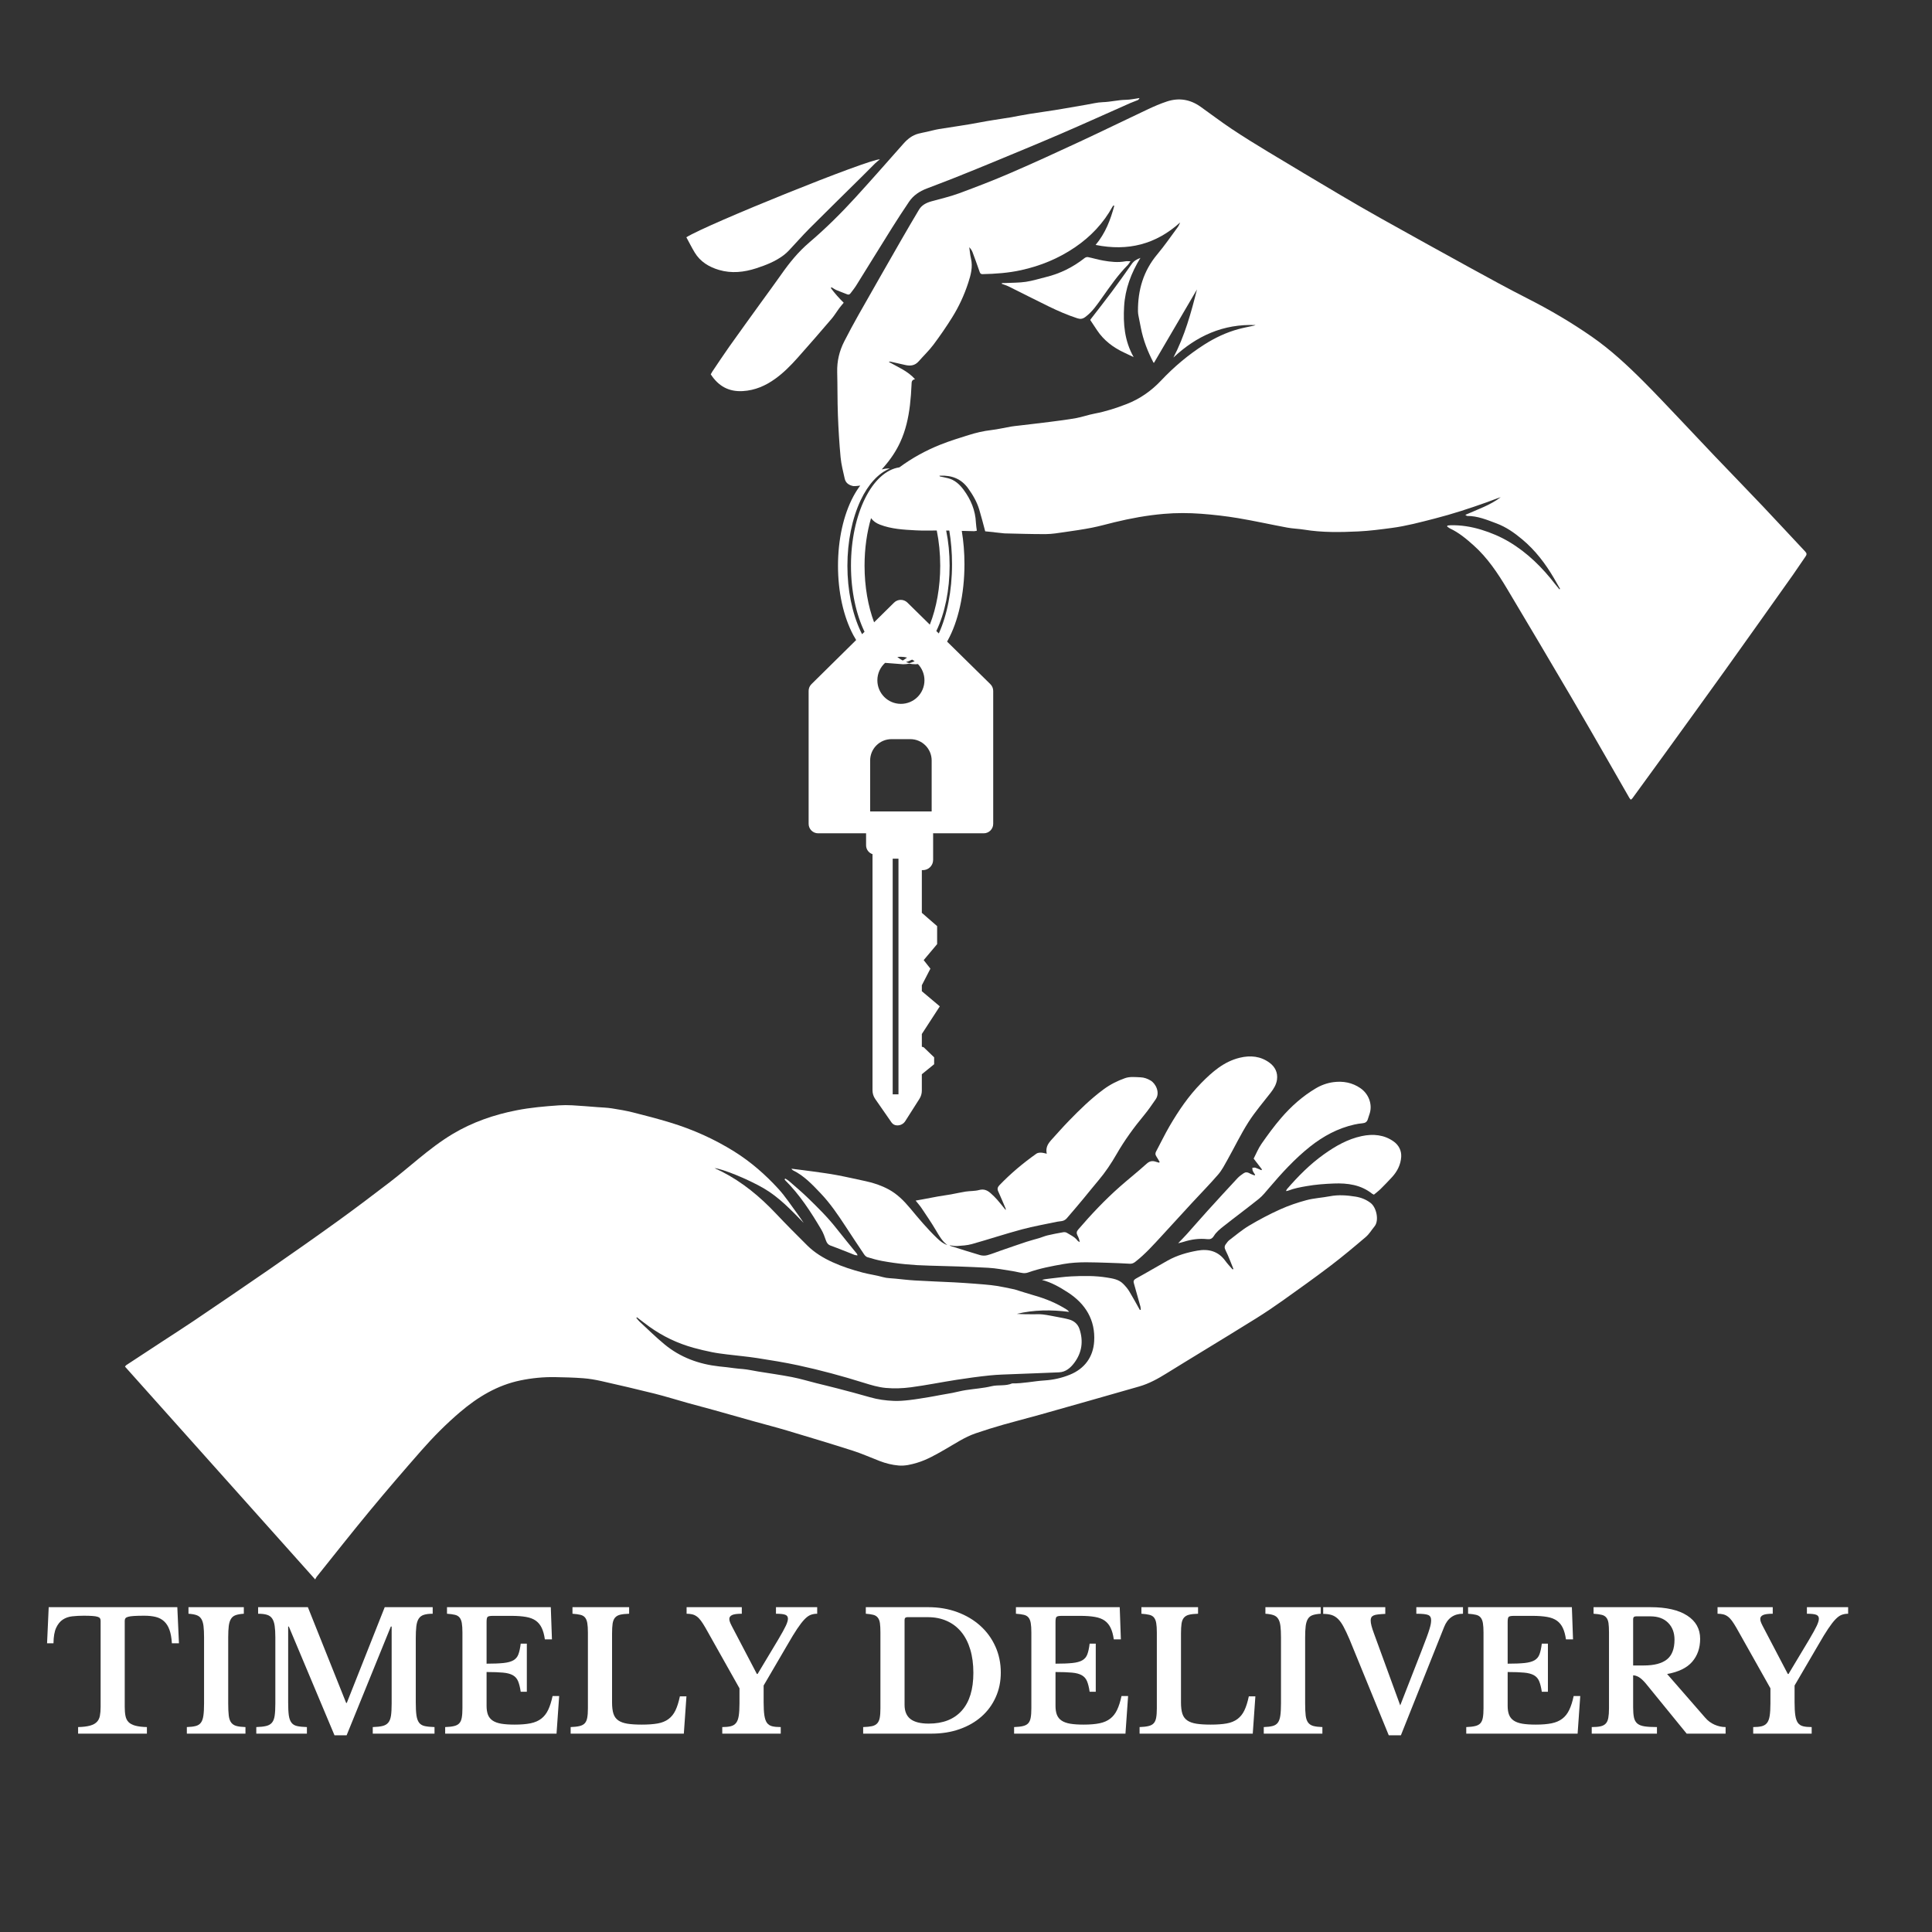
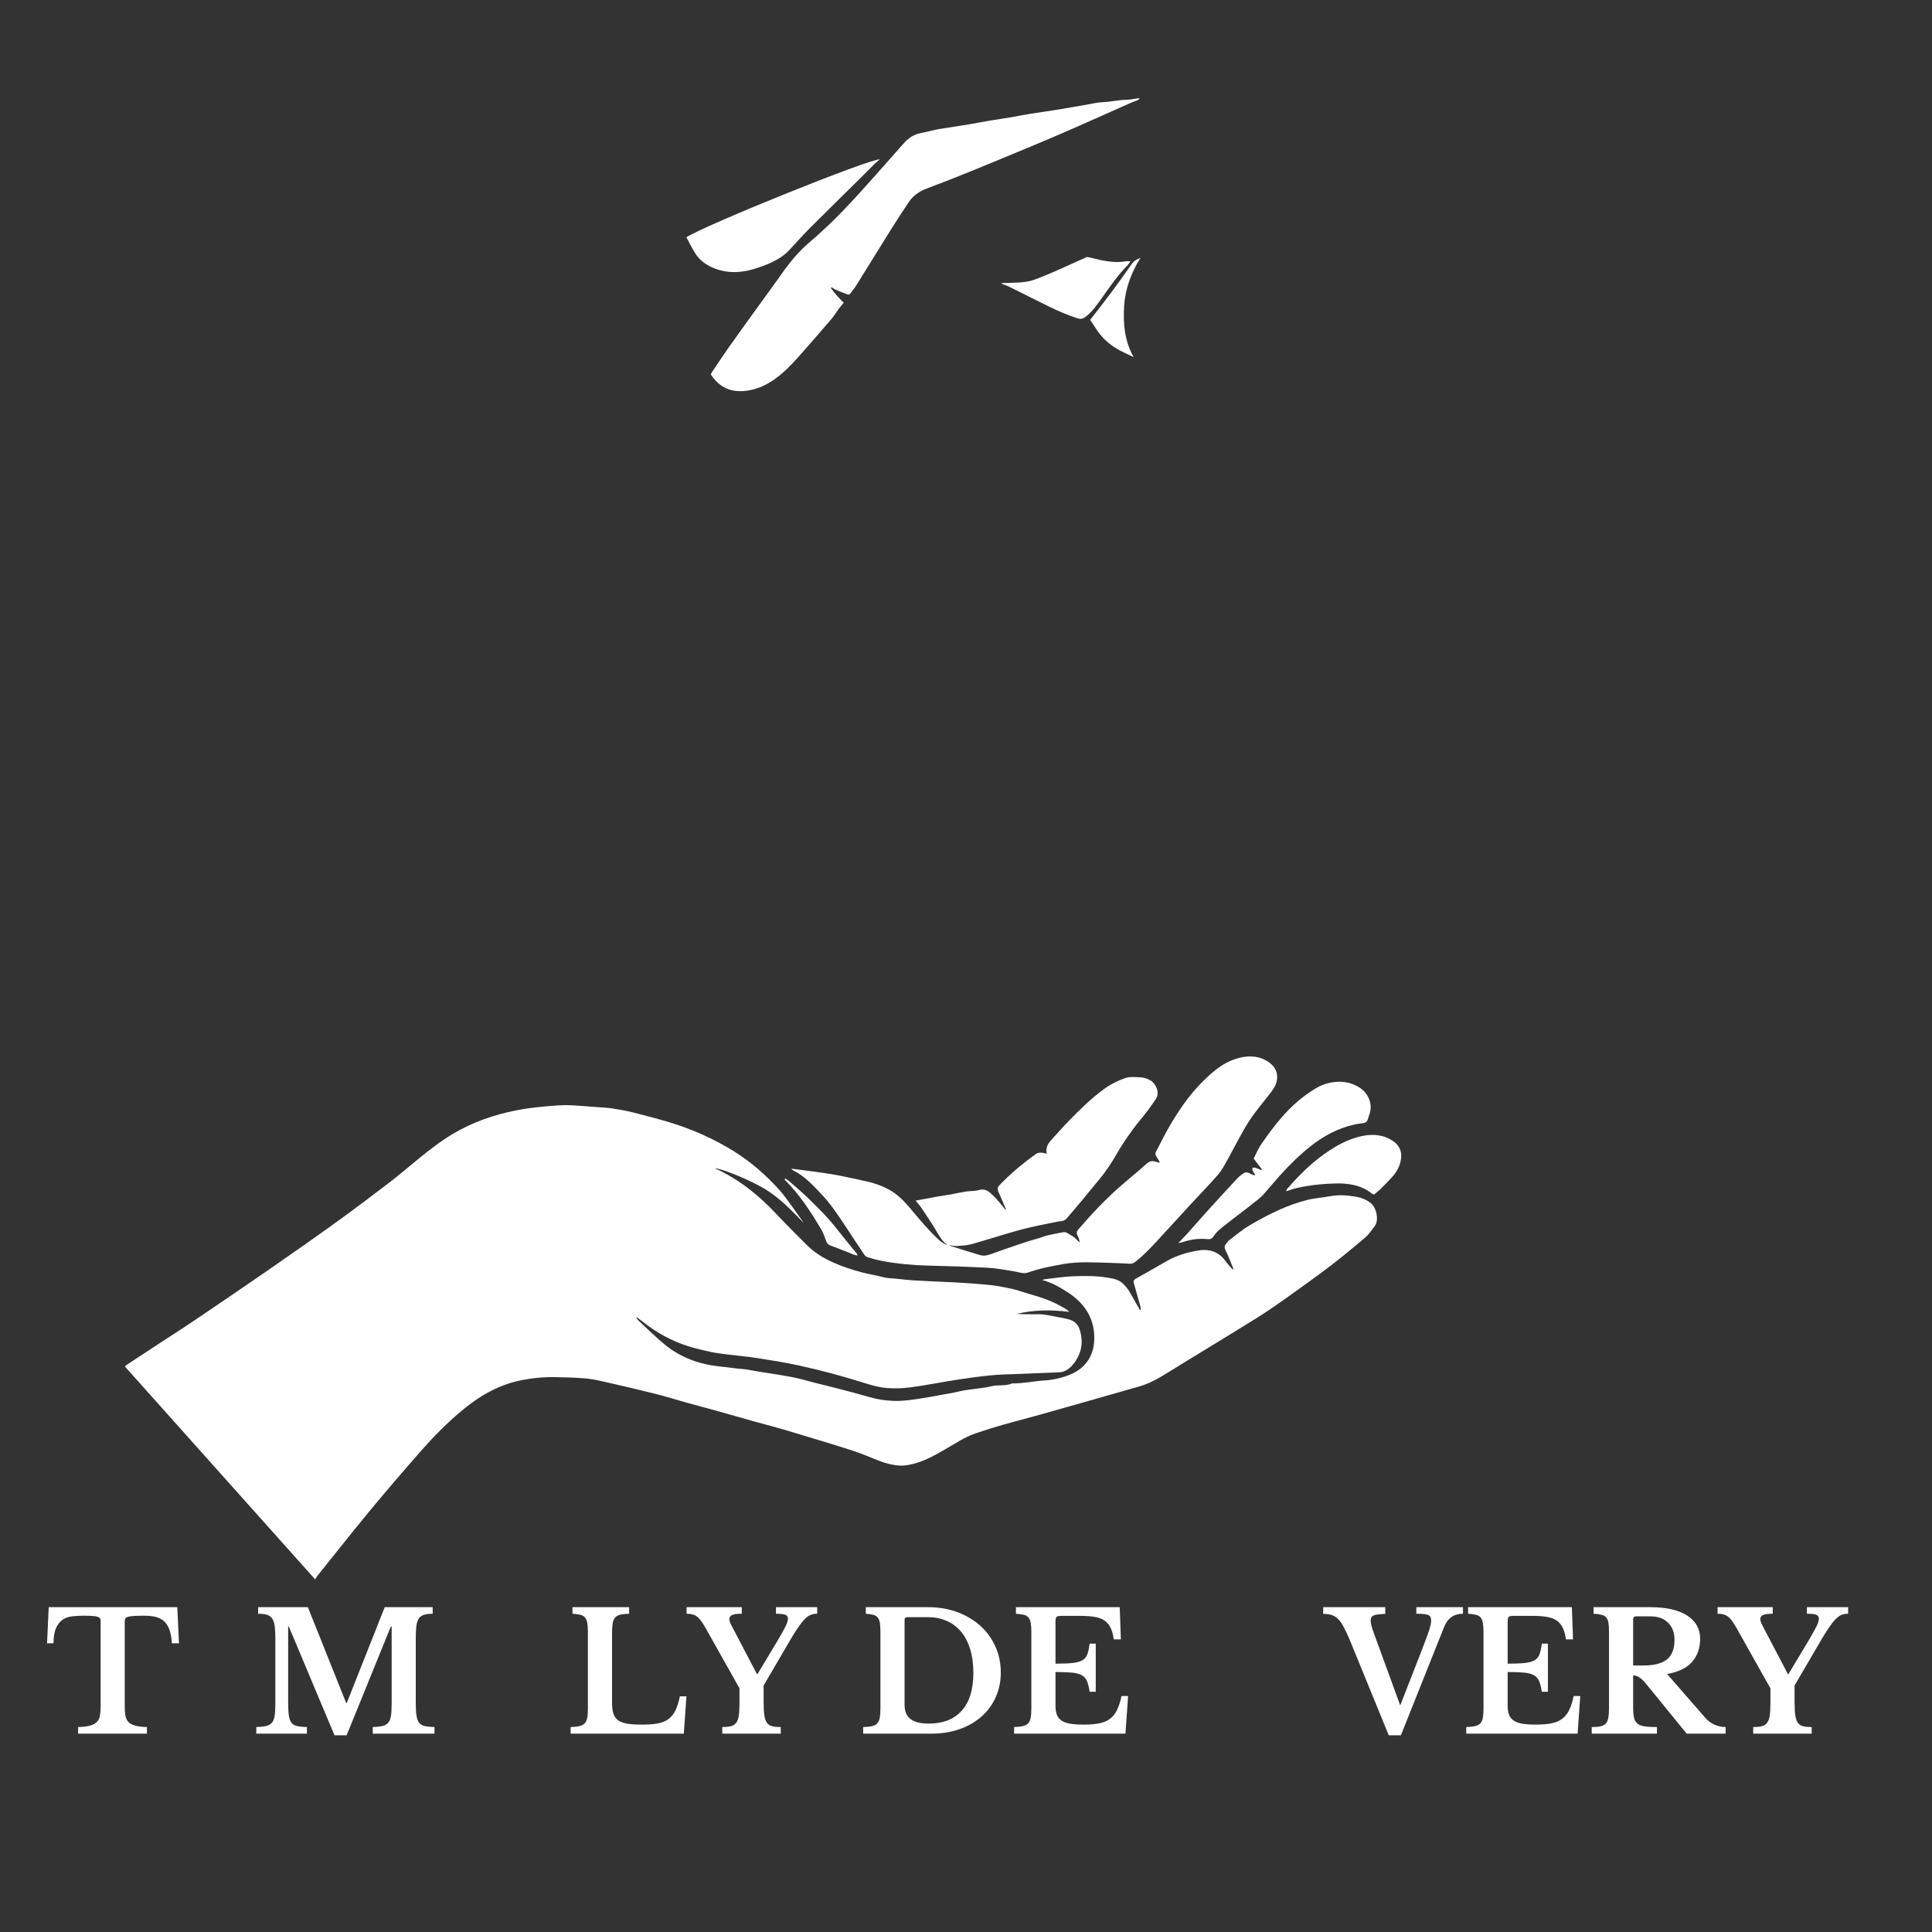
<svg xmlns="http://www.w3.org/2000/svg" version="1.0" preserveAspectRatio="xMidYMid meet" height="1080" viewBox="0 0 810 810" zoomAndPan="magnify" width="1080">
  <rect x="0" y="0" width="810" height="810" fill="#333333" stroke="none" />
  <defs>
    <g />
    <clipPath id="f25c41a1ae">
      <path clip-rule="nonzero" d="M 52.414 463 L 578 463 L 578 662.586 L 52.414 662.586 Z M 52.414 463" />
    </clipPath>
    <clipPath id="29dda918d7">
      <path clip-rule="nonzero" d="M 339 41 L 757.414 41 L 757.414 472 L 339 472 Z M 339 41" />
    </clipPath>
  </defs>
  <path fill-rule="nonzero" fill-opacity="1" d="M 523.848 491.898 C 522.984 491.379 522.152 491.379 521.383 491.902 C 520.469 492.523 519.547 493.188 518.797 493.988 C 514.59 498.508 510.418 503.055 506.273 507.629 C 503.355 510.852 500.512 514.145 497.609 517.383 C 496.523 518.594 495.371 519.742 493.945 521.238 C 494.961 520.977 495.602 520.844 496.223 520.648 C 499.441 519.613 502.723 519.16 506.105 519.516 C 507.32 519.641 508.148 519.441 508.953 518.133 C 509.938 516.535 511.539 515.25 513.051 514.055 C 517.93 510.195 522.941 506.504 527.793 502.605 C 529.371 501.34 530.66 499.695 531.984 498.141 C 537.328 491.871 542.867 485.773 549.344 480.648 C 554.828 476.312 560.902 473.027 567.797 471.477 C 568.938 471.219 570.105 471.027 571.273 470.93 C 572.418 470.836 573.133 470.332 573.465 469.246 C 573.727 468.402 574.027 467.578 574.281 466.734 C 575.449 462.879 573.77 458.605 570.449 456.285 C 566.961 453.848 563.09 453.168 559.043 453.695 C 556.453 454.035 553.926 454.938 551.629 456.305 C 546.062 459.617 541.285 463.879 537.094 468.754 C 534.152 472.176 531.473 475.84 528.891 479.547 C 527.531 481.492 526.637 483.762 525.602 485.754 C 526.953 487.508 528.023 488.902 529.094 490.297 C 529.004 490.398 528.91 490.5 528.816 490.602 C 527.984 490.246 527.168 489.84 526.309 489.566 C 525.934 489.445 525.469 489.594 525.043 489.621 C 525.102 490.059 525.062 490.539 525.234 490.922 C 525.48 491.484 525.879 491.977 526.211 492.5 C 526.141 492.602 526.07 492.703 526 492.809 C 525.277 492.512 524.508 492.293 523.848 491.898 Z M 523.848 491.898" fill="#ffffff" />
  <path fill-rule="nonzero" fill-opacity="1" d="M 381.531 506.504 C 378.973 503.426 376.133 500.586 372.559 498.656 C 369.555 497.035 366.34 495.941 363 495.227 C 358.938 494.359 354.887 493.426 350.809 492.66 C 347.582 492.055 344.324 491.629 341.07 491.172 C 338.02 490.746 334.957 490.383 331.789 489.98 C 332.016 490.219 332.188 490.523 332.445 490.648 C 337.086 492.922 340.547 496.609 344.031 500.27 C 348.062 504.504 351.328 509.312 354.516 514.188 C 357.09 518.121 359.684 522.043 362.309 525.938 C 362.641 526.43 363.18 526.938 363.723 527.102 C 365.738 527.707 367.777 528.285 369.844 528.668 C 376.32 529.867 382.859 530.465 389.453 530.617 C 397.73 530.809 406.012 531.086 414.281 531.523 C 417.664 531.703 421.02 532.383 424.379 532.887 C 425.887 533.113 427.363 533.547 428.875 533.742 C 429.594 533.836 430.402 533.727 431.09 533.48 C 435.918 531.77 440.93 530.828 445.949 529.941 C 452.121 528.855 458.355 529.266 464.57 529.43 C 467.613 529.512 470.652 529.664 473.695 529.828 C 474.582 529.875 475.258 529.582 475.945 529.051 C 480.102 525.828 483.574 521.918 487.121 518.078 C 491.344 513.504 495.527 508.891 499.75 504.312 C 503.414 500.344 507.219 496.488 510.742 492.395 C 512.328 490.555 513.465 488.309 514.668 486.164 C 517.594 480.945 520.191 475.52 523.398 470.484 C 526.164 466.141 529.57 462.203 532.734 458.121 C 534.012 456.473 535.09 454.754 535.383 452.648 C 535.793 449.684 534.559 447.273 532.32 445.602 C 528.562 442.793 524.242 442.371 519.742 443.469 C 513.121 445.082 508.238 449.379 503.641 454.055 C 498.332 459.449 494.109 465.676 490.312 472.184 C 488.305 475.629 486.594 479.246 484.699 482.762 C 484.27 483.555 484.355 484.168 484.832 484.871 C 485.336 485.617 485.75 486.418 486.207 487.191 C 486.113 487.277 486.016 487.367 485.918 487.453 C 485.492 487.332 485.059 487.234 484.641 487.086 C 483.133 486.547 481.965 486.773 480.676 487.945 C 477.07 491.223 473.227 494.238 469.574 497.465 C 463.262 503.035 457.492 509.141 452.012 515.527 C 451.332 516.316 451.254 517.035 451.723 517.93 C 452.168 518.785 452.539 519.68 452.672 520.766 C 452.363 520.559 451.977 520.414 451.766 520.133 C 450.586 518.574 448.828 517.812 447.238 516.836 C 446.84 516.594 446.227 516.543 445.75 516.625 C 443.578 517.004 441.41 517.41 439.266 517.914 C 438.035 518.203 436.859 518.723 435.648 519.09 C 433.879 519.621 432.082 520.059 430.328 520.637 C 426.715 521.832 423.125 523.094 419.527 524.332 C 417.652 524.98 415.809 525.75 413.898 526.258 C 412.973 526.5 411.855 526.48 410.93 526.215 C 406.773 525.008 402.656 523.668 398.523 522.371 C 398.367 522.32 398.234 522.184 398.094 522.086 C 399.141 522.203 400.195 522.48 401.227 522.402 C 403.316 522.246 405.461 522.148 407.457 521.586 C 414.457 519.621 421.363 517.328 428.379 515.441 C 433.297 514.117 438.336 513.25 443.324 512.195 C 444.117 512.027 444.965 512.051 445.727 511.801 C 446.301 511.613 446.875 511.215 447.273 510.754 C 449.586 508.094 451.859 505.398 454.117 502.691 C 456.258 500.117 458.332 497.48 460.5 494.93 C 463.402 491.512 465.871 487.805 468.102 483.93 C 471.449 478.102 475.375 472.699 479.668 467.535 C 481.426 465.422 482.973 463.125 484.543 460.863 C 486.457 458.102 484.559 454.301 482.43 453.035 C 481.09 452.242 479.715 451.719 478.125 451.664 C 475.953 451.59 473.762 451.285 471.656 452.027 C 468.438 453.156 465.426 454.691 462.664 456.73 C 457.348 460.656 452.648 465.262 448.066 469.984 C 445.488 472.641 443.051 475.43 440.559 478.16 C 440.32 478.422 440.117 478.711 439.902 478.992 C 438.816 480.445 438.473 482.012 438.871 483.699 C 438.02 483.531 437.242 483.273 436.461 483.254 C 435.816 483.238 435.027 483.316 434.527 483.672 C 428.953 487.617 423.73 491.988 418.996 496.926 C 418.25 497.699 418.039 498.441 418.496 499.457 C 419.582 501.859 420.602 504.293 421.633 506.719 C 421.691 506.859 421.641 507.043 421.641 507.309 C 420.41 505.805 419.273 504.34 418.051 502.953 C 417.199 501.988 416.27 501.082 415.305 500.23 C 413.941 499.035 412.504 498.383 410.516 498.918 C 408.691 499.41 406.715 499.293 404.82 499.578 C 402.77 499.891 400.742 500.383 398.695 500.75 C 396.855 501.078 394.996 501.312 393.156 501.637 C 390.984 502.02 388.824 502.453 386.656 502.859 C 385.812 503.016 384.969 503.164 383.887 503.355 C 384.828 504.547 385.684 505.484 386.379 506.527 C 388.402 509.551 390.469 512.559 392.316 515.688 C 393.688 518 394.949 520.348 397.168 521.98 C 395.445 521.434 394.129 520.324 392.836 519.082 C 388.754 515.164 385.137 510.844 381.531 506.5 Z M 381.531 506.504" fill="#ffffff" />
  <path fill-rule="nonzero" fill-opacity="1" d="M 301.48 113.18 C 306.699 114.711 311.938 114.145 317.039 112.488 C 321.113 111.16 325.117 109.602 328.578 106.973 C 329.367 106.371 330.105 105.691 330.789 104.969 C 333.688 101.895 336.469 98.707 339.449 95.715 C 346.629 88.523 353.902 81.418 361.129 74.27 C 363.047 72.371 364.93 70.434 366.855 68.539 C 367.461 67.941 368.152 67.438 368.906 66.801 C 364.418 66.598 296.504 93.992 287.758 99.477 C 288.949 101.668 290.02 103.816 291.254 105.863 C 293.602 109.746 297.273 111.945 301.477 113.18 Z M 301.48 113.18" fill="#ffffff" />
  <g clip-path="url(#f25c41a1ae)">
    <path fill-rule="nonzero" fill-opacity="1" d="M 574.656 504.359 C 572.73 502.879 570.602 502.055 568.258 501.684 C 564.707 501.117 561.16 500.844 557.574 501.531 C 554.305 502.16 550.926 502.324 547.723 503.176 C 543.949 504.184 540.203 505.465 536.648 507.07 C 532.215 509.074 527.887 511.359 523.703 513.848 C 520.746 515.605 518.086 517.879 515.332 519.977 C 514.785 520.391 514.395 521.02 513.965 521.578 C 513.301 522.441 513.305 523.18 513.855 524.266 C 515.109 526.758 516.043 529.414 517.109 532.004 C 517 532.078 516.891 532.152 516.781 532.227 C 515.758 531.031 514.637 529.906 513.727 528.633 C 510.785 524.527 506.617 523.512 502.027 524.328 C 497.723 525.09 493.473 526.309 489.598 528.469 C 485.191 530.926 480.859 533.523 476.434 535.945 C 474.938 536.766 475.191 537.363 475.52 538.512 C 476.406 541.609 477.281 544.711 478.137 547.82 C 478.254 548.25 478.223 548.723 478.262 549.211 C 478.035 549.168 477.879 549.18 477.848 549.121 C 476.371 546.523 474.961 543.883 473.41 541.336 C 472.715 540.199 471.809 539.164 470.863 538.219 C 469.027 536.375 466.543 536.02 464.133 535.625 C 459.176 534.812 454.168 534.883 449.18 535.125 C 446.145 535.27 443.121 535.73 440.098 536.059 C 439.016 536.176 437.938 536.316 436.836 536.617 C 440.848 537.629 444.32 539.66 447.699 541.84 C 455.141 546.641 459.273 553.461 458.734 562.355 C 458.336 568.918 454.723 573.859 448.504 576.367 C 445.18 577.711 441.645 578.52 437.996 578.75 C 433.434 579.039 428.938 580.074 424.34 579.996 C 421.578 581.219 418.562 580.488 415.688 581.18 C 412.121 582.043 408.402 582.258 404.758 582.836 C 402.918 583.125 401.109 583.625 399.277 583.984 C 397.508 584.328 395.723 584.609 393.949 584.93 C 392.469 585.195 390.996 585.504 389.512 585.742 C 386.746 586.188 383.988 586.672 381.207 586.988 C 379.059 587.234 376.875 587.422 374.719 587.332 C 371.332 587.191 367.977 586.746 364.688 585.785 C 360.148 584.453 355.562 583.277 350.984 582.074 C 348.105 581.32 345.211 580.641 342.324 579.914 C 338.895 579.051 335.492 578.02 332.027 577.344 C 327.332 576.43 322.582 575.785 317.859 575.012 C 315.73 574.664 313.617 574.168 311.477 573.977 C 310.285 573.871 309.098 573.809 307.906 573.625 C 305.77 573.293 303.609 573.109 301.461 572.871 C 293 571.926 285.258 569.105 278.652 563.668 C 274.984 560.648 271.598 557.289 268.102 554.062 C 267.605 553.609 267.219 553.039 266.785 552.523 C 266.867 552.441 266.953 552.359 267.035 552.281 C 268.781 553.605 270.5 554.969 272.281 556.246 C 277.918 560.289 284.098 563.219 290.777 565.07 C 293.32 565.773 295.895 566.375 298.48 566.895 C 300.547 567.312 302.645 567.574 304.738 567.836 C 308.988 568.367 313.262 568.73 317.492 569.383 C 323.223 570.273 328.957 571.195 334.625 572.418 C 343.914 574.418 353.078 576.898 362.152 579.738 C 365.164 580.68 368.258 581.613 371.371 581.895 C 374.848 582.215 378.43 582.082 381.898 581.625 C 388.285 580.777 394.617 579.492 400.988 578.5 C 405.625 577.781 410.277 577.137 414.941 576.656 C 418.383 576.301 421.855 576.238 425.316 576.094 C 431.539 575.836 437.766 575.645 443.984 575.359 C 446.809 575.234 448.801 573.5 450.375 571.406 C 453.609 567.105 454.277 562.301 452.586 557.215 C 451.891 555.129 450.332 553.777 448.227 553.195 C 446.598 552.742 444.922 552.453 443.258 552.137 C 441.25 551.754 439.242 551.34 437.215 551.09 C 435.879 550.926 434.516 551.02 433.16 551.016 C 430.879 551.008 428.594 551.012 426.309 550.844 C 433.504 549.125 440.754 549.055 448.25 550.016 C 447.922 549.68 447.715 549.359 447.422 549.172 C 443.188 546.465 438.609 544.543 433.781 543.172 C 430.98 542.379 428.215 541.461 425.434 540.609 C 425.156 540.523 424.863 540.484 424.578 540.426 C 422.48 540 420.391 539.52 418.281 539.176 C 416.441 538.875 414.582 538.688 412.719 538.523 C 409.922 538.277 407.117 538.086 404.312 537.887 C 402.91 537.785 401.5 537.703 400.094 537.633 C 394.582 537.367 389.062 537.152 383.555 536.836 C 380.82 536.676 378.098 536.348 375.371 536.074 C 373.633 535.898 371.828 535.914 370.172 535.434 C 367.391 534.629 364.52 534.289 361.719 533.547 C 357.352 532.391 353.098 531.035 349 529.16 C 345.129 527.391 341.508 525.188 338.473 522.188 C 334 517.766 329.574 513.297 325.254 508.727 C 318.625 501.715 311.297 495.629 302.66 491.215 C 301.73 490.738 300.773 490.316 299.574 489.746 C 303.051 490.066 313.762 494.453 320.223 498.219 C 326.688 501.988 331.75 507.387 336.938 512.699 C 336.066 511.434 335.234 510.141 334.316 508.91 C 331.691 505.383 329.289 501.645 326.332 498.418 C 320.887 492.465 314.809 487.145 307.949 482.848 C 299.5 477.555 290.441 473.5 280.898 470.605 C 275.797 469.062 270.633 467.699 265.457 466.406 C 262.512 465.668 259.504 465.148 256.5 464.684 C 254.488 464.371 252.434 464.32 250.398 464.164 C 246.902 463.898 243.41 463.594 239.91 463.402 C 238.035 463.301 236.145 463.297 234.273 463.426 C 228.359 463.836 222.465 464.344 216.625 465.488 C 207.113 467.348 198.086 470.457 189.75 475.445 C 184.641 478.504 179.961 482.148 175.367 485.914 C 171.371 489.191 167.438 492.555 163.336 495.695 C 156.156 501.199 148.938 506.66 141.602 511.953 C 132.07 518.824 122.453 525.57 112.793 532.258 C 102.355 539.48 91.844 546.594 81.336 553.711 C 77.004 556.641 72.594 559.449 68.219 562.312 C 63.109 565.66 57.996 569.008 52.895 572.363 C 52.754 572.453 52.672 572.629 52.41 572.965 C 78.93 602.641 105.379 632.234 132.148 662.188 C 132.367 661.785 132.516 661.387 132.766 661.074 C 140.195 651.816 147.531 642.484 155.098 633.34 C 162.141 624.828 169.352 616.453 176.641 608.148 C 181.68 602.406 187.07 596.98 192.898 592.016 C 200.328 585.688 208.504 580.742 218.203 578.742 C 222.992 577.754 227.84 577.285 232.723 577.367 C 236.66 577.434 240.602 577.531 244.527 577.832 C 247.086 578.023 249.648 578.465 252.156 579.031 C 259.586 580.707 267.012 582.43 274.402 584.277 C 279.113 585.461 283.754 586.922 288.438 588.227 C 292.105 589.25 295.797 590.199 299.469 591.223 C 305.059 592.777 310.633 594.383 316.223 595.945 C 320.793 597.227 325.395 598.395 329.938 599.754 C 339.148 602.508 348.355 605.273 357.512 608.203 C 361.363 609.434 365.066 611.109 368.848 612.555 C 371.379 613.523 373.992 614.184 376.703 614.418 C 379.398 614.656 381.961 614.031 384.496 613.273 C 388.695 612.02 392.445 609.812 396.219 607.66 C 400.398 605.277 404.398 602.527 408.984 600.949 C 412.863 599.613 416.793 598.402 420.738 597.273 C 425.812 595.82 430.934 594.547 436.016 593.113 C 449.895 589.199 463.766 585.262 477.629 581.281 C 481.723 580.105 485.43 578.062 489.035 575.82 C 493.82 572.844 498.641 569.926 503.445 566.977 C 511.199 562.227 518.98 557.52 526.691 552.699 C 530.473 550.332 534.176 547.84 537.809 545.254 C 544.504 540.484 551.203 535.715 557.742 530.742 C 562.836 526.871 567.75 522.754 572.617 518.602 C 574.062 517.367 575.07 515.629 576.297 514.137 C 578.254 511.75 577.133 506.27 574.66 504.363 Z M 574.656 504.359" fill="#ffffff" />
  </g>
  <path fill-rule="nonzero" fill-opacity="1" d="M 471.293 128.43 C 471.719 121.121 474.266 114.395 478.125 108.121 C 476.68 108.68 475.395 109.352 474.469 110.688 C 471.723 114.641 468.926 118.559 466.051 122.418 C 463.176 126.281 460.184 130.055 457.246 133.871 C 457.145 134.004 457.113 134.184 457.109 134.191 C 458.102 135.68 459.023 137.074 459.953 138.469 C 462.773 142.699 466.656 145.652 471.215 147.785 C 472.434 148.352 473.645 148.938 475.289 149.719 C 471.414 142.863 470.867 135.672 471.293 128.43 Z M 471.293 128.43" fill="#ffffff" />
  <path fill-rule="nonzero" fill-opacity="1" d="M 338.5 502.039 C 336.012 499.633 333.352 497.402 330.746 495.121 C 330.289 494.719 329.719 494.441 329.199 494.109 C 329.125 494.211 329.051 494.312 328.977 494.41 C 329.016 494.52 329.02 494.66 329.094 494.734 C 335.289 500.863 339.969 508.109 344.363 515.551 C 345.188 516.949 345.73 518.531 346.281 520.07 C 346.66 521.129 347.152 521.836 348.312 522.254 C 351.672 523.461 354.965 524.844 358.297 526.137 C 358.641 526.27 359.043 526.262 359.516 526.332 C 359.41 526.012 359.398 525.816 359.297 525.691 C 356.461 522.176 353.559 518.711 350.781 515.148 C 347.078 510.406 342.809 506.199 338.5 502.035 Z M 338.5 502.039" fill="#ffffff" />
-   <path fill-rule="nonzero" fill-opacity="1" d="M 462.07 124.781 C 465.441 120.039 468.723 115.242 472.84 111.094 C 473.199 110.734 473.438 110.262 473.949 109.535 C 473.059 109.535 472.441 109.441 471.863 109.547 C 468.691 110.145 465.547 109.781 462.434 109.23 C 460.312 108.855 458.238 108.215 456.125 107.785 C 455.699 107.699 455.09 107.906 454.73 108.191 C 449.859 112.023 444.449 114.723 438.422 116.18 C 435.652 116.852 432.914 117.738 430.105 118.152 C 427.285 118.566 424.398 118.516 421.539 118.66 C 421.051 118.688 420.562 118.664 420.074 118.664 C 420.047 118.773 420.023 118.887 420 118.996 C 420.949 119.355 421.938 119.633 422.844 120.082 C 428.469 122.863 434.051 125.73 439.695 128.477 C 443.594 130.371 447.562 132.105 451.699 133.449 C 452.984 133.867 453.918 133.727 455.07 132.867 C 458.02 130.668 460.012 127.68 462.07 124.781 Z M 462.07 124.781" fill="#ffffff" />
+   <path fill-rule="nonzero" fill-opacity="1" d="M 462.07 124.781 C 465.441 120.039 468.723 115.242 472.84 111.094 C 473.199 110.734 473.438 110.262 473.949 109.535 C 473.059 109.535 472.441 109.441 471.863 109.547 C 468.691 110.145 465.547 109.781 462.434 109.23 C 460.312 108.855 458.238 108.215 456.125 107.785 C 455.699 107.699 455.09 107.906 454.73 108.191 C 435.652 116.852 432.914 117.738 430.105 118.152 C 427.285 118.566 424.398 118.516 421.539 118.66 C 421.051 118.688 420.562 118.664 420.074 118.664 C 420.047 118.773 420.023 118.887 420 118.996 C 420.949 119.355 421.938 119.633 422.844 120.082 C 428.469 122.863 434.051 125.73 439.695 128.477 C 443.594 130.371 447.562 132.105 451.699 133.449 C 452.984 133.867 453.918 133.727 455.07 132.867 C 458.02 130.668 460.012 127.68 462.07 124.781 Z M 462.07 124.781" fill="#ffffff" />
  <g clip-path="url(#29dda918d7)">
-     <path fill-rule="nonzero" fill-opacity="1" d="M 756.848 231.242 C 750.887 224.914 745 218.508 739.016 212.199 C 732.344 205.16 725.574 198.215 718.879 191.199 C 714.172 186.27 709.531 181.277 704.832 176.344 C 699.605 170.855 694.43 165.312 689.074 159.953 C 682.301 153.168 675.273 146.641 667.379 141.156 C 658.785 135.184 649.781 129.898 640.441 125.152 C 632.277 121.004 624.238 116.594 616.207 112.188 C 603.742 105.352 591.312 98.457 578.902 91.523 C 573.16 88.312 567.469 85.012 561.805 81.66 C 551.75 75.711 541.711 69.73 531.711 63.688 C 526.531 60.562 521.379 57.379 516.348 54.023 C 511.902 51.059 507.648 47.809 503.289 44.715 C 498.98 41.66 494.246 40.895 489.254 42.539 C 486.48 43.453 483.777 44.629 481.129 45.875 C 471.676 50.328 462.289 54.934 452.812 59.34 C 443.125 63.844 433.418 68.309 423.609 72.543 C 416.504 75.613 409.27 78.398 402.004 81.078 C 398.273 82.453 394.363 83.328 390.523 84.406 C 388.367 85.012 386.445 85.961 385.262 87.957 C 382.809 92.098 380.355 96.242 377.961 100.418 C 371.914 110.965 365.879 121.516 359.887 132.094 C 357.832 135.719 355.871 139.402 353.969 143.109 C 351.902 147.141 350.879 151.418 351 155.988 C 351.156 161.984 351.066 167.988 351.293 173.98 C 351.516 179.902 351.871 185.828 352.422 191.73 C 352.707 194.746 353.488 197.719 354.152 200.688 C 354.531 202.375 355.746 203.367 357.688 203.785 C 358.5 203.844 359.602 203.734 360.664 203.578 C 359.629 204.934 358.652 206.465 357.746 208.164 C 353.613 215.914 351.336 226.23 351.336 237.211 C 351.336 248.191 353.613 258.508 357.746 266.262 C 358.133 266.984 358.531 267.676 358.945 268.34 L 340.203 286.836 C 339.445 287.582 339.02 288.605 339.02 289.668 L 339.02 345.387 C 339.02 347.586 340.797 349.367 342.996 349.367 L 363.109 349.367 L 363.109 354.398 C 363.109 356.133 364.242 357.598 365.805 358.109 L 365.805 457.141 C 365.805 458.43 366.199 459.688 366.938 460.746 L 373.793 470.617 C 374.32 471.375 375.18 471.824 376.098 471.824 L 376.293 471.824 C 377.605 471.824 378.828 471.152 379.531 470.043 L 385.492 460.672 C 386.137 459.656 386.48 458.48 386.48 457.277 L 386.48 450.383 L 391.645 446.188 L 391.645 443.289 L 387.258 439.07 L 386.484 438.848 L 386.484 433.512 L 394.02 421.914 L 386.484 415.57 L 386.484 413.07 L 390.078 406.113 L 387.258 402.535 L 392.895 395.828 L 392.895 388.277 L 386.484 382.707 L 386.484 364.809 L 386.914 364.809 C 389.293 364.809 391.219 362.883 391.219 360.508 L 391.219 349.324 C 391.305 349.352 391.398 349.367 391.492 349.367 L 412.43 349.367 C 414.625 349.367 416.406 347.586 416.406 345.391 L 416.406 289.672 C 416.406 288.605 415.977 287.586 415.219 286.836 L 397.066 268.988 C 397.176 268.801 397.281 268.613 397.387 268.418 C 401.656 260.691 404.355 249.27 404.355 236.523 C 404.355 231.633 403.957 226.941 403.227 222.574 C 404.961 222.617 406.695 222.66 408.434 222.699 C 408.762 222.703 409.098 222.586 409.547 222.504 C 409.406 221.324 409.203 220.227 409.156 219.125 C 408.941 213.953 407.012 209.414 403.984 205.324 C 402.324 203.082 400.281 201.207 397.457 200.488 C 396.344 200.207 395.211 199.984 394.074 199.758 C 393.992 199.66 393.91 199.562 393.828 199.469 C 393.973 199.453 394.121 199.445 394.27 199.438 C 399.043 199.234 403 200.727 405.895 204.738 C 407.875 207.484 409.555 210.363 410.539 213.594 C 411.441 216.559 412.184 219.57 413.051 222.762 C 414.191 222.875 415.5 223.004 416.863 223.137 C 416.863 223.148 416.863 223.16 416.863 223.168 L 421.121 223.625 C 426.996 223.742 432.734 223.965 438.473 223.926 C 441.09 223.91 443.711 223.457 446.312 223.086 C 450.133 222.539 453.953 221.992 457.738 221.25 C 460.953 220.621 464.113 219.719 467.297 218.945 C 474.082 217.293 480.918 216.051 487.906 215.449 C 493.152 214.992 498.367 215.012 503.574 215.398 C 508.777 215.789 513.98 216.383 519.125 217.242 C 526.004 218.391 532.816 219.93 539.676 221.199 C 542.031 221.637 544.461 221.68 546.832 222.066 C 554.359 223.301 561.941 223.16 569.508 222.801 C 574.184 222.578 578.848 221.961 583.496 221.344 C 589.602 220.539 595.547 218.938 601.504 217.41 C 608.949 215.508 616.242 213.113 623.477 210.531 C 625.379 209.852 627.246 209.066 629.188 208.445 C 624.805 211.809 619.566 213.523 614.336 215.867 C 614.805 216.129 614.977 216.312 615.152 216.312 C 619.52 216.297 623.469 217.969 627.441 219.453 C 631.441 220.949 634.891 223.367 638.164 226.105 C 643.656 230.695 647.906 236.258 651.492 242.387 C 652.363 243.879 653.211 245.387 654.07 246.887 C 653.977 246.949 653.879 247.012 653.781 247.074 C 653.211 246.379 652.617 245.699 652.066 244.984 C 646.641 237.949 640.41 231.762 632.734 227.191 C 629.047 224.992 625.09 223.32 620.969 222.066 C 616.793 220.801 612.531 220.109 608.156 220.219 C 607.723 220.227 607.285 220.301 606.852 220.344 C 606.805 220.465 606.754 220.59 606.703 220.711 C 607.086 220.988 607.43 221.332 607.852 221.527 C 611.625 223.281 614.77 225.914 617.836 228.66 C 623.648 233.863 627.918 240.277 631.875 246.891 C 640.957 262.066 649.949 277.301 658.914 292.547 C 664.098 301.359 669.168 310.242 674.273 319.102 C 677.238 324.242 680.176 329.398 683.129 334.547 C 683.27 334.785 683.48 334.98 683.727 335.277 C 684.008 335.031 684.254 334.883 684.414 334.664 C 688.91 328.496 693.414 322.324 697.891 316.137 C 706.324 304.477 714.781 292.832 723.164 281.129 C 732.738 267.758 742.246 254.336 751.766 240.922 C 753.531 238.434 755.176 235.855 756.941 233.363 C 757.516 232.559 757.582 232.016 756.852 231.246 Z M 376.688 458.816 L 374.266 458.816 L 374.266 360.008 L 376.688 360.008 Z M 390.605 340.195 L 364.812 340.195 L 364.812 318.844 C 364.812 313.898 368.824 309.887 373.773 309.887 L 381.648 309.887 C 386.594 309.887 390.605 313.898 390.605 318.844 Z M 378.473 276.926 C 377.785 276.562 377.113 276.133 376.453 275.648 C 376.375 275.59 376.293 275.527 376.215 275.469 C 376.703 275.395 377.203 275.355 377.711 275.355 C 378.605 275.355 379.473 275.477 380.297 275.699 C 379.699 276.156 379.094 276.562 378.477 276.926 Z M 382.215 276.637 C 382.277 276.605 382.34 276.57 382.398 276.539 C 382.773 276.742 383.129 276.965 383.469 277.211 C 383.336 277.277 383.199 277.336 383.066 277.395 C 382.469 277.656 381.855 277.871 381.238 278.039 C 380.898 277.945 380.559 277.832 380.219 277.711 C 380.098 277.664 379.973 277.617 379.852 277.566 C 380.645 277.348 381.438 277.035 382.215 276.637 Z M 377.336 278.395 C 377.684 278.438 378.035 278.465 378.387 278.477 L 378.402 278.477 C 378.531 278.48 378.656 278.484 378.785 278.484 C 379.609 278.484 380.418 278.398 381.215 278.234 C 382.023 278.398 382.84 278.484 383.672 278.484 C 383.785 278.484 383.895 278.484 384.008 278.48 C 384.293 278.473 384.578 278.453 384.859 278.422 C 386.547 280.195 387.582 282.586 387.582 285.227 C 387.582 290.68 383.164 295.098 377.711 295.098 C 372.258 295.098 367.84 290.68 367.84 285.227 C 367.84 282.324 369.094 279.715 371.086 277.906 C 371.094 277.906 371.102 277.91 371.109 277.91 C 371.484 277.957 371.863 277.988 372.238 277.996 Z M 397.996 222.453 C 398.738 226.852 399.145 231.59 399.145 236.523 C 399.145 247.789 397.035 258.02 393.598 265.582 L 392.559 264.559 C 396.164 257.027 398.133 247.391 398.133 237.176 C 398.133 232.051 397.637 227.07 396.688 222.43 C 397.125 222.438 397.559 222.441 397.996 222.449 Z M 394.191 237.176 C 394.191 246.117 392.656 254.762 389.836 261.883 L 380.434 252.637 C 378.883 251.113 376.398 251.117 374.852 252.641 L 366.469 260.91 C 363.949 254.191 362.469 245.996 362.469 237.148 C 362.469 229.93 363.457 223.141 365.188 217.234 C 366.07 218.473 367.34 219.348 368.902 219.949 C 373.742 221.816 378.852 222.078 383.93 222.348 C 386.859 222.504 389.801 222.434 392.742 222.414 C 393.695 227.086 394.191 232.086 394.191 237.176 Z M 525.777 136.512 C 523.621 136.992 521.441 137.387 519.305 137.961 C 514.168 139.344 509.383 141.617 504.926 144.453 C 498.258 148.699 492.238 153.77 486.805 159.527 C 482.715 163.863 477.938 167.23 472.367 169.395 C 467.996 171.09 463.551 172.535 458.918 173.406 C 456.305 173.898 453.77 174.82 451.148 175.293 C 447.59 175.941 443.988 176.383 440.398 176.844 C 435.984 177.41 431.562 177.906 427.141 178.434 C 426.098 178.559 425.043 178.645 424.004 178.824 C 421.191 179.309 418.402 179.977 415.574 180.312 C 412.328 180.695 409.176 181.43 406.086 182.406 C 402.129 183.652 398.148 184.867 394.301 186.406 C 388.152 188.859 382.387 192.02 377.082 195.938 C 365.723 197.57 356.773 215.398 356.773 237.148 C 356.773 247.816 358.926 257.539 362.457 264.871 L 361.426 265.891 C 361.223 265.496 361.027 265.102 360.836 264.691 C 357.25 257.105 355.277 247.348 355.277 237.211 C 355.277 227.078 357.254 217.316 360.836 209.73 C 364.02 202.988 368.309 198.348 373.066 196.441 C 372.867 196.43 372.668 196.422 372.473 196.422 C 371.535 196.422 370.598 196.555 369.668 196.809 C 369.984 196.449 370.301 196.086 370.617 195.723 C 373.371 192.57 375.699 189.141 377.457 185.309 C 379.715 180.391 380.863 175.195 381.5 169.875 C 381.84 167.023 382.043 164.148 382.168 161.281 C 382.215 160.234 382.113 159.285 383.633 158.977 C 380.473 155.445 376.355 153.879 372.613 151.719 C 372.906 151.59 373.137 151.578 373.352 151.625 C 375.414 152.082 377.477 152.531 379.527 153.023 C 381.688 153.535 383.594 153.27 385.145 151.508 C 387.203 149.168 389.48 147.004 391.344 144.523 C 394.125 140.816 396.758 136.98 399.211 133.051 C 402.047 128.512 404.289 123.641 405.945 118.547 C 407.016 115.262 407.934 111.91 407.078 108.359 C 406.711 106.82 406.598 105.223 406.367 103.648 C 406.965 104.285 407.449 104.961 407.734 105.711 C 408.73 108.344 409.672 110.992 410.602 113.648 C 410.844 114.332 410.973 114.953 411.957 114.934 C 417.367 114.824 422.754 114.438 428.047 113.277 C 436.203 111.492 443.777 108.395 450.734 103.656 C 457.328 99.16 462.609 93.574 466.449 86.605 C 466.547 86.426 466.707 86.285 466.84 86.129 C 466.949 86.188 467.055 86.246 467.164 86.309 C 465.578 92.105 463.527 97.688 459.34 102.684 C 472.945 105.434 484.629 102.426 494.773 93.27 C 494.5 93.926 494.223 94.621 493.793 95.207 C 490.965 99.027 488.273 102.965 485.223 106.598 C 479.375 113.562 477.016 121.617 477.102 130.543 C 477.105 131.125 477.184 131.719 477.293 132.293 C 477.617 134.023 477.984 135.742 478.316 137.469 C 479.305 142.582 481.18 147.375 483.574 151.977 C 483.629 152.086 483.875 152.098 483.836 152.082 C 489.859 141.797 495.848 131.574 501.836 121.352 C 499.375 131.145 496.699 140.855 491.957 149.902 C 501.672 140.797 512.91 135.738 526.375 136.285 C 526.176 136.363 525.984 136.469 525.777 136.516 Z M 525.777 136.512" fill="#ffffff" />
-   </g>
+     </g>
  <path fill-rule="nonzero" fill-opacity="1" d="M 339.246 101.703 C 334.684 105.586 330.969 110.172 327.551 115.051 C 324.758 119.047 321.84 122.957 318.992 126.91 C 314.562 133.055 310.109 139.184 305.73 145.363 C 303.285 148.809 300.969 152.348 298.602 155.852 C 298.375 156.184 298.199 156.551 297.988 156.926 C 301.176 161.852 305.508 164.316 311.445 163.965 C 316.543 163.664 320.953 161.73 325.008 158.812 C 328.512 156.297 331.527 153.23 334.383 150.035 C 339.199 144.648 343.918 139.172 348.621 133.688 C 349.801 132.309 350.738 130.727 351.82 129.262 C 352.383 128.496 353.02 127.785 353.727 126.922 C 351.902 125.137 350.012 123.039 348.332 120.773 C 348.426 120.66 348.516 120.547 348.605 120.43 C 349.32 120.848 350.008 121.336 350.762 121.66 C 352.215 122.285 353.723 122.785 355.184 123.398 C 355.898 123.699 356.297 123.359 356.668 122.863 C 357.438 121.824 358.266 120.824 358.949 119.727 C 363.984 111.656 368.961 103.547 374.012 95.484 C 376.32 91.805 378.703 88.176 381.129 84.574 C 382.93 81.906 385.527 80.207 388.492 79.059 C 392.16 77.641 395.848 76.277 399.5 74.824 C 404.734 72.742 409.957 70.637 415.16 68.48 C 425.027 64.387 434.91 60.336 444.719 56.113 C 454.469 51.914 464.137 47.52 473.844 43.227 C 474.863 42.777 475.926 42.438 476.949 41.996 C 477.281 41.855 477.547 41.559 477.738 41.113 C 475.84 41.371 473.945 41.816 472.047 41.844 C 468.785 41.895 465.629 42.727 462.371 42.832 C 460.059 42.906 457.758 43.508 455.457 43.898 C 451.082 44.645 446.719 45.434 442.34 46.145 C 438.812 46.719 435.27 47.176 431.746 47.746 C 428.98 48.195 426.23 48.746 423.469 49.242 C 422.719 49.379 421.965 49.469 421.219 49.59 C 417.824 50.145 414.418 50.621 411.043 51.277 C 405.301 52.398 399.504 53.152 393.734 54.102 C 392.02 54.387 390.336 54.863 388.641 55.242 C 387.449 55.508 386.25 55.727 385.07 56.031 C 382.469 56.695 380.496 58.293 378.746 60.266 C 372.043 67.828 365.383 75.434 358.566 82.891 C 352.496 89.531 346.105 95.863 339.246 101.699 Z M 339.246 101.703" fill="#ffffff" />
  <path fill-rule="nonzero" fill-opacity="1" d="M 584.371 478.625 C 580.32 475.691 575.629 475.312 570.895 476.316 C 565.008 477.562 559.871 480.516 555.02 483.977 C 549.191 488.133 544.203 493.184 539.539 498.578 C 539.406 498.73 539.359 498.961 539.168 499.379 C 539.645 499.281 539.914 499.258 540.148 499.164 C 542.617 498.199 545.188 497.738 547.793 497.285 C 551.574 496.621 555.367 496.34 559.18 496.191 C 564.984 495.965 570.547 496.707 575.289 500.484 C 575.426 500.594 575.598 500.652 576.012 500.871 C 576.969 500.066 577.961 499.332 578.828 498.477 C 580.461 496.867 582.051 495.215 583.602 493.527 C 585.809 491.129 587.25 488.309 587.461 485.039 C 587.629 482.406 586.43 480.117 584.371 478.625 Z M 584.371 478.625" fill="#ffffff" />
  <g fill-opacity="1" fill="#ffffff">
    <g transform="translate(18.904, 726.833)">
      <g>
        <path d="M 56.125 -37.875 L 53.156 -37.875 C 53.02 -40.125 52.688 -41.992 52.156 -43.484 C 51.633 -44.973 50.891 -46.164 49.922 -47.062 C 48.961 -47.957 47.789 -48.578 46.406 -48.922 C 45.031 -49.266 43.426 -49.438 41.594 -49.438 C 39.801 -49.438 38.363 -49.398 37.281 -49.328 C 36.207 -49.266 35.383 -49.148 34.812 -48.984 C 34.238 -48.828 33.859 -48.609 33.672 -48.328 C 33.484 -48.055 33.391 -47.719 33.391 -47.312 L 33.391 -11.219 C 33.391 -9.75 33.492 -8.488 33.703 -7.438 C 33.91 -6.383 34.332 -5.523 34.969 -4.859 C 35.613 -4.191 36.555 -3.688 37.797 -3.344 C 39.035 -3 40.664 -2.801 42.688 -2.75 L 42.688 0 L 13.844 0 L 13.844 -2.75 C 15.906 -2.801 17.555 -3 18.797 -3.344 C 20.035 -3.688 20.988 -4.191 21.656 -4.859 C 22.32 -5.523 22.758 -6.383 22.969 -7.438 C 23.176 -8.488 23.281 -9.75 23.281 -11.219 L 23.281 -47.312 C 23.281 -47.719 23.195 -48.055 23.031 -48.328 C 22.875 -48.609 22.539 -48.828 22.031 -48.984 C 21.531 -49.148 20.805 -49.266 19.859 -49.328 C 18.922 -49.398 17.695 -49.438 16.188 -49.438 C 14.531 -49.438 12.941 -49.352 11.422 -49.188 C 9.91 -49.031 8.582 -48.57 7.438 -47.812 C 6.289 -47.062 5.359 -45.914 4.641 -44.375 C 3.93 -42.844 3.555 -40.676 3.516 -37.875 L 0.828 -37.875 L 1.516 -53.016 L 55.438 -53.016 Z M 56.125 -37.875" />
      </g>
    </g>
  </g>
  <g fill-opacity="1" fill="#ffffff">
    <g transform="translate(75.85, 726.833)">
      <g>
-         <path d="M 27.062 0 L 2.484 0 L 2.484 -2.75 C 4.035 -2.801 5.281 -2.953 6.219 -3.203 C 7.164 -3.453 7.891 -3.922 8.391 -4.609 C 8.898 -5.297 9.242 -6.27 9.422 -7.531 C 9.609 -8.801 9.703 -10.516 9.703 -12.672 L 9.703 -40.359 C 9.703 -42.285 9.625 -43.879 9.469 -45.141 C 9.312 -46.398 9 -47.395 8.531 -48.125 C 8.07 -48.863 7.414 -49.379 6.562 -49.672 C 5.719 -49.973 4.586 -50.172 3.172 -50.266 L 3.172 -53.016 L 26.375 -53.016 L 26.375 -50.266 C 24.945 -50.172 23.805 -49.973 22.953 -49.672 C 22.109 -49.379 21.457 -48.863 21 -48.125 C 20.539 -47.395 20.227 -46.398 20.062 -45.141 C 19.906 -43.879 19.828 -42.285 19.828 -40.359 L 19.828 -12.672 C 19.828 -10.516 19.906 -8.801 20.062 -7.531 C 20.227 -6.27 20.57 -5.297 21.094 -4.609 C 21.625 -3.922 22.359 -3.453 23.297 -3.203 C 24.242 -2.953 25.5 -2.801 27.062 -2.75 Z M 27.062 0" />
-       </g>
+         </g>
    </g>
  </g>
  <g fill-opacity="1" fill="#ffffff">
    <g transform="translate(105.391, 726.833)">
      <g>
        <path d="M 40 -12.875 L 55.906 -53.016 L 76.016 -53.016 L 76.016 -50.266 C 74.504 -50.266 73.273 -50.113 72.328 -49.812 C 71.391 -49.52 70.664 -48.984 70.156 -48.203 C 69.656 -47.422 69.32 -46.352 69.156 -45 C 69 -43.645 68.922 -41.938 68.922 -39.875 L 68.922 -13.156 C 68.922 -10.852 69.016 -9.035 69.203 -7.703 C 69.391 -6.379 69.754 -5.348 70.297 -4.609 C 70.848 -3.879 71.641 -3.398 72.672 -3.172 C 73.711 -2.941 75.082 -2.801 76.781 -2.75 L 76.781 0 L 50.891 0 L 50.891 -2.75 C 52.586 -2.801 53.953 -2.953 54.984 -3.203 C 56.016 -3.453 56.816 -3.922 57.391 -4.609 C 57.961 -5.297 58.344 -6.27 58.531 -7.531 C 58.719 -8.801 58.812 -10.516 58.812 -12.672 L 58.812 -44.891 L 58.469 -44.891 L 39.938 0.688 L 34.844 0.688 L 15.703 -44.891 L 15.422 -44.891 L 15.422 -13.156 C 15.422 -10.852 15.508 -9.035 15.688 -7.703 C 15.875 -6.379 16.242 -5.348 16.797 -4.609 C 17.348 -3.879 18.141 -3.398 19.172 -3.172 C 20.211 -2.941 21.582 -2.801 23.281 -2.75 L 23.281 0 L 2.062 0 L 2.062 -2.75 C 3.758 -2.801 5.133 -2.953 6.188 -3.203 C 7.25 -3.453 8.066 -3.922 8.641 -4.609 C 9.211 -5.297 9.586 -6.27 9.766 -7.531 C 9.953 -8.801 10.047 -10.516 10.047 -12.672 L 10.047 -40.359 C 10.047 -42.285 9.953 -43.891 9.766 -45.172 C 9.586 -46.453 9.242 -47.473 8.734 -48.234 C 8.234 -48.992 7.516 -49.52 6.578 -49.812 C 5.641 -50.113 4.391 -50.266 2.828 -50.266 L 2.828 -53.016 L 23.688 -53.016 L 39.734 -12.875 Z M 40 -12.875" />
      </g>
    </g>
  </g>
  <g fill-opacity="1" fill="#ffffff">
    <g transform="translate(184.234, 726.833)">
      <g>
-         <path d="M 19.766 -29.328 C 22.703 -29.328 25.066 -29.422 26.859 -29.609 C 28.648 -29.797 30.035 -30.176 31.016 -30.75 C 32.004 -31.32 32.703 -32.156 33.109 -33.25 C 33.523 -34.352 33.848 -35.848 34.078 -37.734 L 36.641 -37.734 L 36.641 -17.562 L 34.078 -17.562 C 33.805 -19.395 33.441 -20.863 32.984 -21.969 C 32.523 -23.07 31.789 -23.91 30.781 -24.484 C 29.77 -25.055 28.398 -25.422 26.672 -25.578 C 24.953 -25.742 22.648 -25.828 19.766 -25.828 L 19.766 -11.641 C 19.766 -10.172 19.957 -8.93 20.344 -7.922 C 20.738 -6.91 21.395 -6.094 22.312 -5.469 C 23.227 -4.852 24.441 -4.414 25.953 -4.156 C 27.473 -3.906 29.332 -3.781 31.531 -3.781 C 34.156 -3.781 36.375 -3.961 38.188 -4.328 C 40 -4.703 41.5 -5.348 42.688 -6.266 C 43.883 -7.18 44.848 -8.406 45.578 -9.938 C 46.316 -11.477 46.938 -13.422 47.438 -15.766 L 50.203 -15.766 L 49.094 0 L 2.406 0 L 2.406 -2.75 C 3.926 -2.801 5.164 -2.941 6.125 -3.172 C 7.094 -3.398 7.828 -3.789 8.328 -4.344 C 8.836 -4.895 9.18 -5.672 9.359 -6.672 C 9.547 -7.68 9.641 -8.992 9.641 -10.609 L 9.641 -42.422 C 9.641 -44.023 9.555 -45.316 9.391 -46.297 C 9.234 -47.285 8.926 -48.066 8.469 -48.641 C 8.008 -49.223 7.352 -49.613 6.5 -49.812 C 5.656 -50.02 4.547 -50.172 3.172 -50.266 L 3.172 -53.016 L 46.688 -53.016 L 47.172 -39.531 L 44.203 -39.531 C 43.93 -41.457 43.492 -43.051 42.891 -44.312 C 42.297 -45.57 41.473 -46.582 40.422 -47.344 C 39.367 -48.102 38.004 -48.629 36.328 -48.922 C 34.648 -49.223 32.594 -49.375 30.156 -49.375 L 22.375 -49.375 C 21.188 -49.375 20.453 -49.223 20.172 -48.922 C 19.898 -48.629 19.766 -47.93 19.766 -46.828 Z M 19.766 -29.328" />
-       </g>
+         </g>
    </g>
  </g>
  <g fill-opacity="1" fill="#ffffff">
    <g transform="translate(236.842, 726.833)">
      <g>
        <path d="M 49.859 0 L 2.406 0 L 2.406 -2.75 C 3.926 -2.801 5.164 -2.941 6.125 -3.172 C 7.094 -3.398 7.828 -3.789 8.328 -4.344 C 8.836 -4.895 9.18 -5.672 9.359 -6.672 C 9.547 -7.68 9.641 -8.992 9.641 -10.609 L 9.641 -42.422 C 9.641 -44.023 9.555 -45.316 9.391 -46.297 C 9.234 -47.285 8.926 -48.066 8.469 -48.641 C 8.008 -49.223 7.352 -49.613 6.5 -49.812 C 5.656 -50.02 4.547 -50.172 3.172 -50.266 L 3.172 -53.016 L 26.922 -53.016 L 26.922 -50.266 C 25.359 -50.223 24.109 -50.086 23.172 -49.859 C 22.234 -49.629 21.508 -49.211 21 -48.609 C 20.5 -48.016 20.164 -47.188 20 -46.125 C 19.844 -45.07 19.766 -43.676 19.766 -41.938 L 19.766 -13.078 C 19.766 -11.148 19.957 -9.578 20.344 -8.359 C 20.738 -7.148 21.414 -6.211 22.375 -5.547 C 23.344 -4.879 24.629 -4.414 26.234 -4.156 C 27.836 -3.906 29.832 -3.781 32.219 -3.781 C 34.883 -3.781 37.113 -3.941 38.906 -4.266 C 40.695 -4.586 42.195 -5.195 43.406 -6.094 C 44.625 -6.988 45.598 -8.191 46.328 -9.703 C 47.066 -11.223 47.691 -13.195 48.203 -15.625 L 50.953 -15.625 Z M 49.859 0" />
      </g>
    </g>
  </g>
  <g fill-opacity="1" fill="#ffffff">
    <g transform="translate(288.83, 726.833)">
      <g>
        <path d="M 6.953 -44.344 C 6.266 -45.539 5.633 -46.531 5.062 -47.312 C 4.488 -48.094 3.898 -48.695 3.297 -49.125 C 2.703 -49.562 2.062 -49.859 1.375 -50.016 C 0.688 -50.18 -0.094 -50.266 -0.969 -50.266 L -0.969 -53.016 L 22.172 -53.016 L 22.172 -50.266 C 20.242 -50.266 18.891 -50.082 18.109 -49.719 C 17.328 -49.352 16.938 -48.801 16.938 -48.062 C 16.938 -47.602 17.07 -47.051 17.344 -46.406 C 17.625 -45.77 18.062 -44.898 18.656 -43.797 L 28.5 -25 L 28.781 -25 L 37.453 -39.453 C 38.973 -42.023 40.031 -43.941 40.625 -45.203 C 41.219 -46.461 41.516 -47.461 41.516 -48.203 C 41.516 -48.984 41.16 -49.52 40.453 -49.812 C 39.742 -50.113 38.426 -50.266 36.5 -50.266 L 36.5 -53.016 L 53.781 -53.016 L 53.781 -50.266 C 52.77 -50.266 51.848 -50.102 51.016 -49.781 C 50.191 -49.457 49.332 -48.828 48.438 -47.891 C 47.539 -46.953 46.531 -45.645 45.406 -43.969 C 44.281 -42.289 42.941 -40.098 41.391 -37.391 L 31.328 -20.172 L 31.328 -13.156 C 31.328 -10.852 31.43 -9.016 31.641 -7.641 C 31.848 -6.266 32.211 -5.219 32.734 -4.5 C 33.266 -3.789 33.988 -3.32 34.906 -3.094 C 35.82 -2.863 37.02 -2.75 38.5 -2.75 L 38.5 0 L 13.984 0 L 13.984 -2.75 C 15.398 -2.75 16.578 -2.863 17.516 -3.094 C 18.461 -3.32 19.211 -3.781 19.766 -4.469 C 20.316 -5.164 20.691 -6.164 20.891 -7.469 C 21.098 -8.781 21.203 -10.516 21.203 -12.672 L 21.203 -19 Z M 6.953 -44.344" />
      </g>
    </g>
  </g>
  <g fill-opacity="1" fill="#ffffff">
    <g transform="translate(341.163, 726.833)">
      <g />
    </g>
  </g>
  <g fill-opacity="1" fill="#ffffff">
    <g transform="translate(359.479, 726.833)">
      <g>
        <path d="M 2.406 0 L 2.406 -2.75 C 3.926 -2.801 5.156 -2.926 6.094 -3.125 C 7.031 -3.332 7.766 -3.723 8.297 -4.297 C 8.828 -4.879 9.18 -5.66 9.359 -6.641 C 9.547 -7.629 9.641 -8.953 9.641 -10.609 L 9.641 -42.422 C 9.641 -44.023 9.57 -45.316 9.438 -46.297 C 9.301 -47.285 9 -48.066 8.531 -48.641 C 8.07 -49.223 7.441 -49.613 6.641 -49.812 C 5.836 -50.02 4.797 -50.172 3.516 -50.266 L 3.516 -53.016 L 29.672 -53.016 C 34.078 -53.016 38.141 -52.328 41.859 -50.953 C 45.578 -49.578 48.789 -47.672 51.5 -45.234 C 54.207 -42.805 56.316 -39.914 57.828 -36.562 C 59.348 -33.207 60.109 -29.555 60.109 -25.609 C 60.109 -21.848 59.395 -18.395 57.969 -15.25 C 56.551 -12.102 54.566 -9.406 52.016 -7.156 C 49.473 -4.906 46.422 -3.148 42.859 -1.891 C 39.305 -0.629 35.395 0 31.125 0 Z M 20.938 -48.828 C 20.156 -48.828 19.766 -48.438 19.766 -47.656 L 19.766 -12.047 C 19.766 -9.391 20.586 -7.414 22.234 -6.125 C 23.891 -4.844 26.441 -4.203 29.891 -4.203 C 35.898 -4.203 40.52 -6.016 43.75 -9.641 C 46.988 -13.266 48.609 -18.547 48.609 -25.484 C 48.609 -29.148 48.172 -32.426 47.297 -35.312 C 46.43 -38.207 45.172 -40.656 43.516 -42.656 C 41.867 -44.656 39.863 -46.18 37.5 -47.234 C 35.133 -48.297 32.484 -48.828 29.547 -48.828 Z M 20.938 -48.828" />
      </g>
    </g>
  </g>
  <g fill-opacity="1" fill="#ffffff">
    <g transform="translate(422.76, 726.833)">
      <g>
        <path d="M 19.766 -29.328 C 22.703 -29.328 25.066 -29.422 26.859 -29.609 C 28.648 -29.797 30.035 -30.176 31.016 -30.75 C 32.004 -31.32 32.703 -32.156 33.109 -33.25 C 33.523 -34.352 33.848 -35.848 34.078 -37.734 L 36.641 -37.734 L 36.641 -17.562 L 34.078 -17.562 C 33.805 -19.395 33.441 -20.863 32.984 -21.969 C 32.523 -23.07 31.789 -23.91 30.781 -24.484 C 29.77 -25.055 28.398 -25.422 26.672 -25.578 C 24.953 -25.742 22.648 -25.828 19.766 -25.828 L 19.766 -11.641 C 19.766 -10.172 19.957 -8.93 20.344 -7.922 C 20.738 -6.91 21.395 -6.094 22.312 -5.469 C 23.227 -4.852 24.441 -4.414 25.953 -4.156 C 27.473 -3.906 29.332 -3.781 31.531 -3.781 C 34.156 -3.781 36.375 -3.961 38.188 -4.328 C 40 -4.703 41.5 -5.348 42.688 -6.266 C 43.883 -7.18 44.848 -8.406 45.578 -9.938 C 46.316 -11.477 46.938 -13.422 47.438 -15.766 L 50.203 -15.766 L 49.094 0 L 2.406 0 L 2.406 -2.75 C 3.926 -2.801 5.164 -2.941 6.125 -3.172 C 7.094 -3.398 7.828 -3.789 8.328 -4.344 C 8.836 -4.895 9.18 -5.672 9.359 -6.672 C 9.547 -7.68 9.641 -8.992 9.641 -10.609 L 9.641 -42.422 C 9.641 -44.023 9.555 -45.316 9.391 -46.297 C 9.234 -47.285 8.926 -48.066 8.469 -48.641 C 8.008 -49.223 7.352 -49.613 6.5 -49.812 C 5.656 -50.02 4.547 -50.172 3.172 -50.266 L 3.172 -53.016 L 46.688 -53.016 L 47.172 -39.531 L 44.203 -39.531 C 43.93 -41.457 43.492 -43.051 42.891 -44.312 C 42.297 -45.57 41.473 -46.582 40.422 -47.344 C 39.367 -48.102 38.004 -48.629 36.328 -48.922 C 34.648 -49.223 32.594 -49.375 30.156 -49.375 L 22.375 -49.375 C 21.188 -49.375 20.453 -49.223 20.172 -48.922 C 19.898 -48.629 19.766 -47.93 19.766 -46.828 Z M 19.766 -29.328" />
      </g>
    </g>
  </g>
  <g fill-opacity="1" fill="#ffffff">
    <g transform="translate(475.368, 726.833)">
      <g>
-         <path d="M 49.859 0 L 2.406 0 L 2.406 -2.75 C 3.926 -2.801 5.164 -2.941 6.125 -3.172 C 7.094 -3.398 7.828 -3.789 8.328 -4.344 C 8.836 -4.895 9.18 -5.672 9.359 -6.672 C 9.547 -7.68 9.641 -8.992 9.641 -10.609 L 9.641 -42.422 C 9.641 -44.023 9.555 -45.316 9.391 -46.297 C 9.234 -47.285 8.926 -48.066 8.469 -48.641 C 8.008 -49.223 7.352 -49.613 6.5 -49.812 C 5.656 -50.02 4.547 -50.172 3.172 -50.266 L 3.172 -53.016 L 26.922 -53.016 L 26.922 -50.266 C 25.359 -50.223 24.109 -50.086 23.172 -49.859 C 22.234 -49.629 21.508 -49.211 21 -48.609 C 20.5 -48.016 20.164 -47.188 20 -46.125 C 19.844 -45.07 19.766 -43.676 19.766 -41.938 L 19.766 -13.078 C 19.766 -11.148 19.957 -9.578 20.344 -8.359 C 20.738 -7.148 21.414 -6.211 22.375 -5.547 C 23.344 -4.879 24.629 -4.414 26.234 -4.156 C 27.836 -3.906 29.832 -3.781 32.219 -3.781 C 34.883 -3.781 37.113 -3.941 38.906 -4.266 C 40.695 -4.586 42.195 -5.195 43.406 -6.094 C 44.625 -6.988 45.598 -8.191 46.328 -9.703 C 47.066 -11.223 47.691 -13.195 48.203 -15.625 L 50.953 -15.625 Z M 49.859 0" />
-       </g>
+         </g>
    </g>
  </g>
  <g fill-opacity="1" fill="#ffffff">
    <g transform="translate(527.357, 726.833)">
      <g>
-         <path d="M 27.062 0 L 2.484 0 L 2.484 -2.75 C 4.035 -2.801 5.281 -2.953 6.219 -3.203 C 7.164 -3.453 7.891 -3.922 8.391 -4.609 C 8.898 -5.297 9.242 -6.27 9.422 -7.531 C 9.609 -8.801 9.703 -10.516 9.703 -12.672 L 9.703 -40.359 C 9.703 -42.285 9.625 -43.879 9.469 -45.141 C 9.312 -46.398 9 -47.395 8.531 -48.125 C 8.07 -48.863 7.414 -49.379 6.562 -49.672 C 5.719 -49.973 4.586 -50.172 3.172 -50.266 L 3.172 -53.016 L 26.375 -53.016 L 26.375 -50.266 C 24.945 -50.172 23.805 -49.973 22.953 -49.672 C 22.109 -49.379 21.457 -48.863 21 -48.125 C 20.539 -47.395 20.227 -46.398 20.062 -45.141 C 19.906 -43.879 19.828 -42.285 19.828 -40.359 L 19.828 -12.672 C 19.828 -10.516 19.906 -8.801 20.062 -7.531 C 20.227 -6.27 20.57 -5.297 21.094 -4.609 C 21.625 -3.922 22.359 -3.453 23.297 -3.203 C 24.242 -2.953 25.5 -2.801 27.062 -2.75 Z M 27.062 0" />
-       </g>
+         </g>
    </g>
  </g>
  <g fill-opacity="1" fill="#ffffff">
    <g transform="translate(556.897, 726.833)">
      <g>
        <path d="M 30.156 -11.844 L 39.109 -34.781 C 39.984 -37.02 40.68 -38.852 41.203 -40.281 C 41.734 -41.707 42.133 -42.879 42.406 -43.797 C 42.688 -44.711 42.875 -45.445 42.969 -46 C 43.062 -46.551 43.109 -47.078 43.109 -47.578 C 43.109 -48.68 42.691 -49.406 41.859 -49.75 C 41.035 -50.094 39.383 -50.266 36.906 -50.266 L 36.906 -53.016 L 56.469 -53.016 L 56.469 -50.266 C 52.656 -50.266 50.016 -48.406 48.547 -44.688 L 30.438 0.688 L 25.344 0.688 L 8.891 -39.531 C 7.961 -41.688 7.129 -43.453 6.391 -44.828 C 5.66 -46.203 4.883 -47.289 4.062 -48.094 C 3.238 -48.895 2.332 -49.445 1.344 -49.75 C 0.352 -50.051 -0.805 -50.203 -2.141 -50.203 L -2.141 -53.016 L 23.891 -53.016 L 23.891 -50.203 C 22.703 -50.148 21.703 -50.078 20.891 -49.984 C 20.086 -49.898 19.457 -49.754 19 -49.547 C 18.539 -49.336 18.219 -49.062 18.031 -48.719 C 17.852 -48.375 17.766 -47.945 17.766 -47.438 C 17.766 -46.801 17.879 -46.047 18.109 -45.172 C 18.336 -44.297 18.68 -43.238 19.141 -42 Z M 30.156 -11.844" />
      </g>
    </g>
  </g>
  <g fill-opacity="1" fill="#ffffff">
    <g transform="translate(612.328, 726.833)">
      <g>
        <path d="M 19.766 -29.328 C 22.703 -29.328 25.066 -29.422 26.859 -29.609 C 28.648 -29.797 30.035 -30.176 31.016 -30.75 C 32.004 -31.32 32.703 -32.156 33.109 -33.25 C 33.523 -34.352 33.848 -35.848 34.078 -37.734 L 36.641 -37.734 L 36.641 -17.562 L 34.078 -17.562 C 33.805 -19.395 33.441 -20.863 32.984 -21.969 C 32.523 -23.07 31.789 -23.91 30.781 -24.484 C 29.77 -25.055 28.398 -25.422 26.672 -25.578 C 24.953 -25.742 22.648 -25.828 19.766 -25.828 L 19.766 -11.641 C 19.766 -10.172 19.957 -8.93 20.344 -7.922 C 20.738 -6.91 21.395 -6.094 22.312 -5.469 C 23.227 -4.852 24.441 -4.414 25.953 -4.156 C 27.473 -3.906 29.332 -3.781 31.531 -3.781 C 34.156 -3.781 36.375 -3.961 38.188 -4.328 C 40 -4.703 41.5 -5.348 42.688 -6.266 C 43.883 -7.18 44.848 -8.406 45.578 -9.938 C 46.316 -11.477 46.938 -13.422 47.438 -15.766 L 50.203 -15.766 L 49.094 0 L 2.406 0 L 2.406 -2.75 C 3.926 -2.801 5.164 -2.941 6.125 -3.172 C 7.094 -3.398 7.828 -3.789 8.328 -4.344 C 8.836 -4.895 9.18 -5.672 9.359 -6.672 C 9.547 -7.68 9.641 -8.992 9.641 -10.609 L 9.641 -42.422 C 9.641 -44.023 9.555 -45.316 9.391 -46.297 C 9.234 -47.285 8.926 -48.066 8.469 -48.641 C 8.008 -49.223 7.352 -49.613 6.5 -49.812 C 5.656 -50.02 4.547 -50.172 3.172 -50.266 L 3.172 -53.016 L 46.688 -53.016 L 47.172 -39.531 L 44.203 -39.531 C 43.93 -41.457 43.492 -43.051 42.891 -44.312 C 42.297 -45.57 41.473 -46.582 40.422 -47.344 C 39.367 -48.102 38.004 -48.629 36.328 -48.922 C 34.648 -49.223 32.594 -49.375 30.156 -49.375 L 22.375 -49.375 C 21.188 -49.375 20.453 -49.223 20.172 -48.922 C 19.898 -48.629 19.766 -47.93 19.766 -46.828 Z M 19.766 -29.328" />
      </g>
    </g>
  </g>
  <g fill-opacity="1" fill="#ffffff">
    <g transform="translate(664.936, 726.833)">
      <g>
        <path d="M 47.859 -39.734 C 47.859 -35.922 46.754 -32.727 44.547 -30.156 C 42.348 -27.582 38.836 -25.863 34.016 -25 L 49.984 -6.672 C 51.086 -5.391 52.395 -4.414 53.906 -3.75 C 55.426 -3.082 56.969 -2.75 58.531 -2.75 L 58.531 0 L 42.203 0 L 25.141 -20.938 C 23.984 -22.312 22.977 -23.238 22.125 -23.719 C 21.281 -24.195 20.492 -24.438 19.766 -24.438 L 19.766 -10.953 C 19.766 -9.254 19.879 -7.863 20.109 -6.781 C 20.336 -5.707 20.797 -4.867 21.484 -4.266 C 22.172 -3.672 23.164 -3.27 24.469 -3.062 C 25.781 -2.852 27.539 -2.75 29.75 -2.75 L 29.75 0 L 2.406 0 L 2.406 -2.75 C 3.926 -2.75 5.156 -2.852 6.094 -3.062 C 7.031 -3.27 7.766 -3.66 8.297 -4.234 C 8.828 -4.805 9.18 -5.609 9.359 -6.641 C 9.547 -7.672 9.641 -8.992 9.641 -10.609 L 9.641 -42.422 C 9.641 -44.023 9.57 -45.316 9.438 -46.297 C 9.301 -47.285 9 -48.066 8.531 -48.641 C 8.07 -49.223 7.414 -49.613 6.562 -49.812 C 5.719 -50.02 4.586 -50.172 3.172 -50.266 L 3.172 -53.016 L 27 -53.016 C 33.656 -53.016 38.797 -51.844 42.422 -49.5 C 46.047 -47.164 47.859 -43.91 47.859 -39.734 Z M 19.766 -28.578 L 24.234 -28.578 C 28.555 -28.578 31.781 -29.414 33.906 -31.094 C 36.039 -32.77 37.109 -35.535 37.109 -39.391 C 37.109 -42.328 36.211 -44.691 34.422 -46.484 C 32.641 -48.273 30.164 -49.172 27 -49.172 L 21 -49.172 C 20.176 -49.172 19.766 -48.781 19.766 -48 Z M 19.766 -28.578" />
      </g>
    </g>
  </g>
  <g fill-opacity="1" fill="#ffffff">
    <g transform="translate(721.056, 726.833)">
      <g>
        <path d="M 6.953 -44.344 C 6.266 -45.539 5.633 -46.531 5.062 -47.312 C 4.488 -48.094 3.898 -48.695 3.297 -49.125 C 2.703 -49.562 2.062 -49.859 1.375 -50.016 C 0.688 -50.18 -0.094 -50.266 -0.969 -50.266 L -0.969 -53.016 L 22.172 -53.016 L 22.172 -50.266 C 20.242 -50.266 18.891 -50.082 18.109 -49.719 C 17.328 -49.352 16.938 -48.801 16.938 -48.062 C 16.938 -47.602 17.07 -47.051 17.344 -46.406 C 17.625 -45.77 18.062 -44.898 18.656 -43.797 L 28.5 -25 L 28.781 -25 L 37.453 -39.453 C 38.973 -42.023 40.031 -43.941 40.625 -45.203 C 41.219 -46.461 41.516 -47.461 41.516 -48.203 C 41.516 -48.984 41.16 -49.52 40.453 -49.812 C 39.742 -50.113 38.426 -50.266 36.5 -50.266 L 36.5 -53.016 L 53.781 -53.016 L 53.781 -50.266 C 52.77 -50.266 51.848 -50.102 51.016 -49.781 C 50.191 -49.457 49.332 -48.828 48.438 -47.891 C 47.539 -46.953 46.531 -45.645 45.406 -43.969 C 44.281 -42.289 42.941 -40.098 41.391 -37.391 L 31.328 -20.172 L 31.328 -13.156 C 31.328 -10.852 31.43 -9.016 31.641 -7.641 C 31.848 -6.266 32.211 -5.219 32.734 -4.5 C 33.266 -3.789 33.988 -3.32 34.906 -3.094 C 35.82 -2.863 37.02 -2.75 38.5 -2.75 L 38.5 0 L 13.984 0 L 13.984 -2.75 C 15.398 -2.75 16.578 -2.863 17.516 -3.094 C 18.461 -3.32 19.211 -3.781 19.766 -4.469 C 20.316 -5.164 20.691 -6.164 20.891 -7.469 C 21.098 -8.781 21.203 -10.516 21.203 -12.672 L 21.203 -19 Z M 6.953 -44.344" />
      </g>
    </g>
  </g>
</svg>